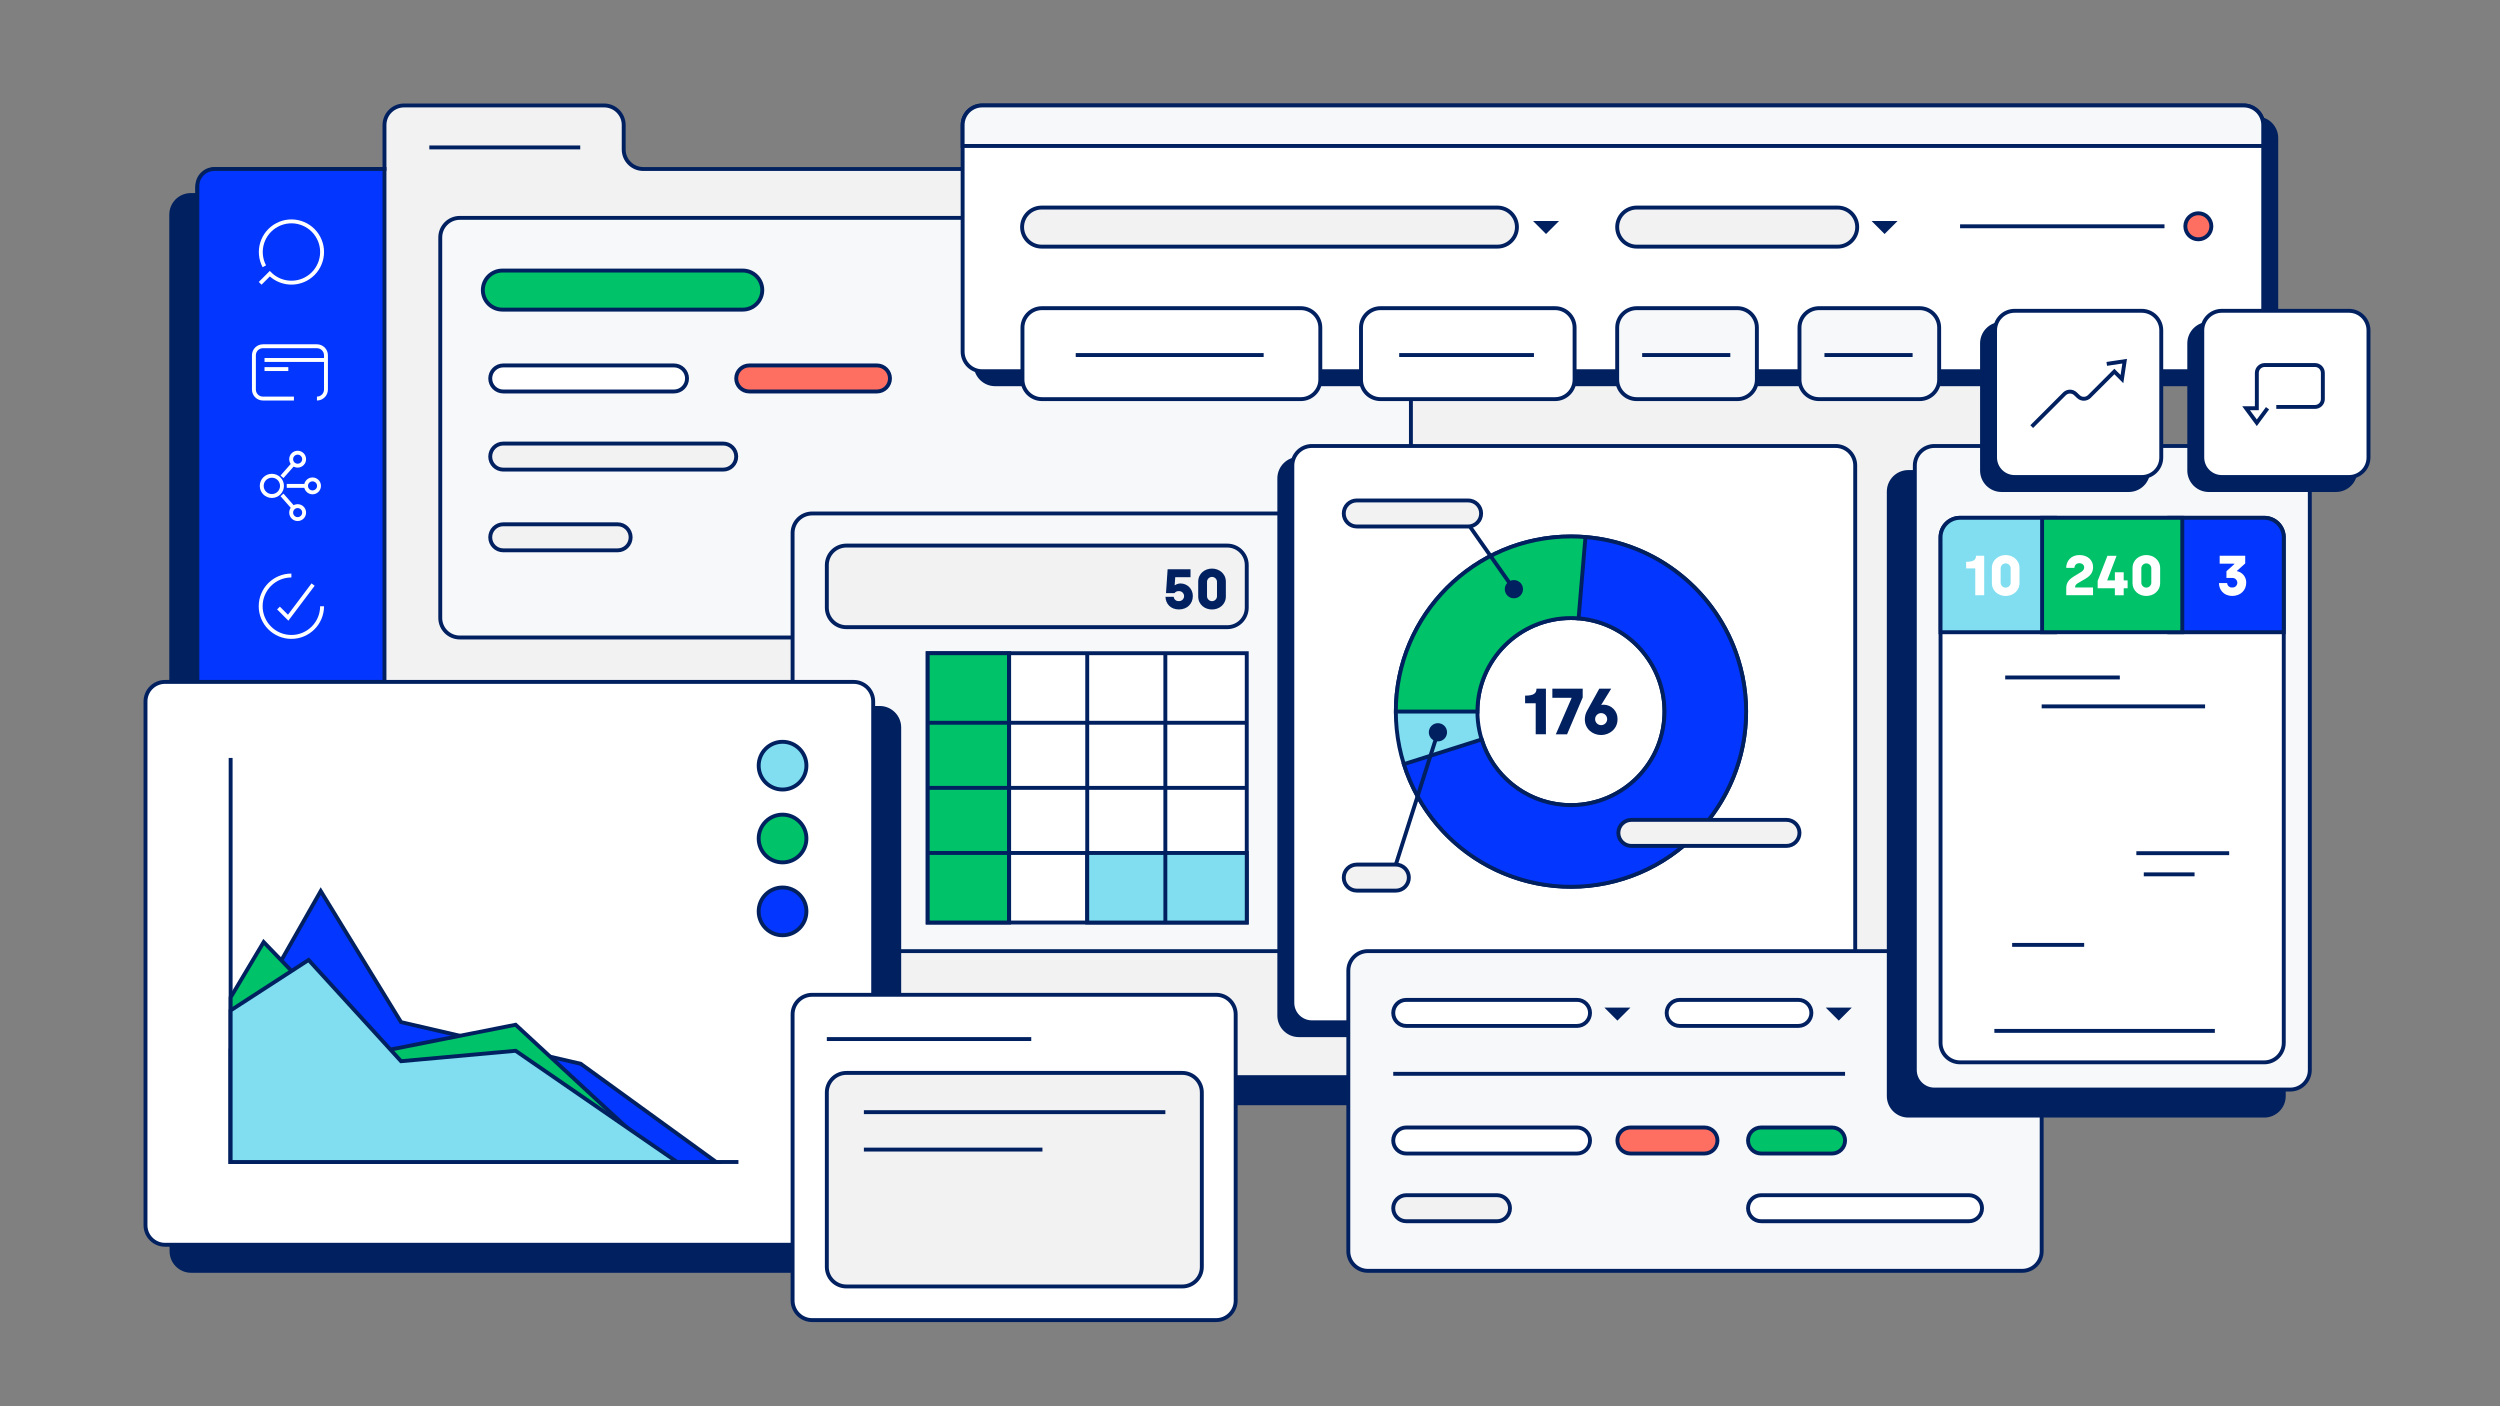
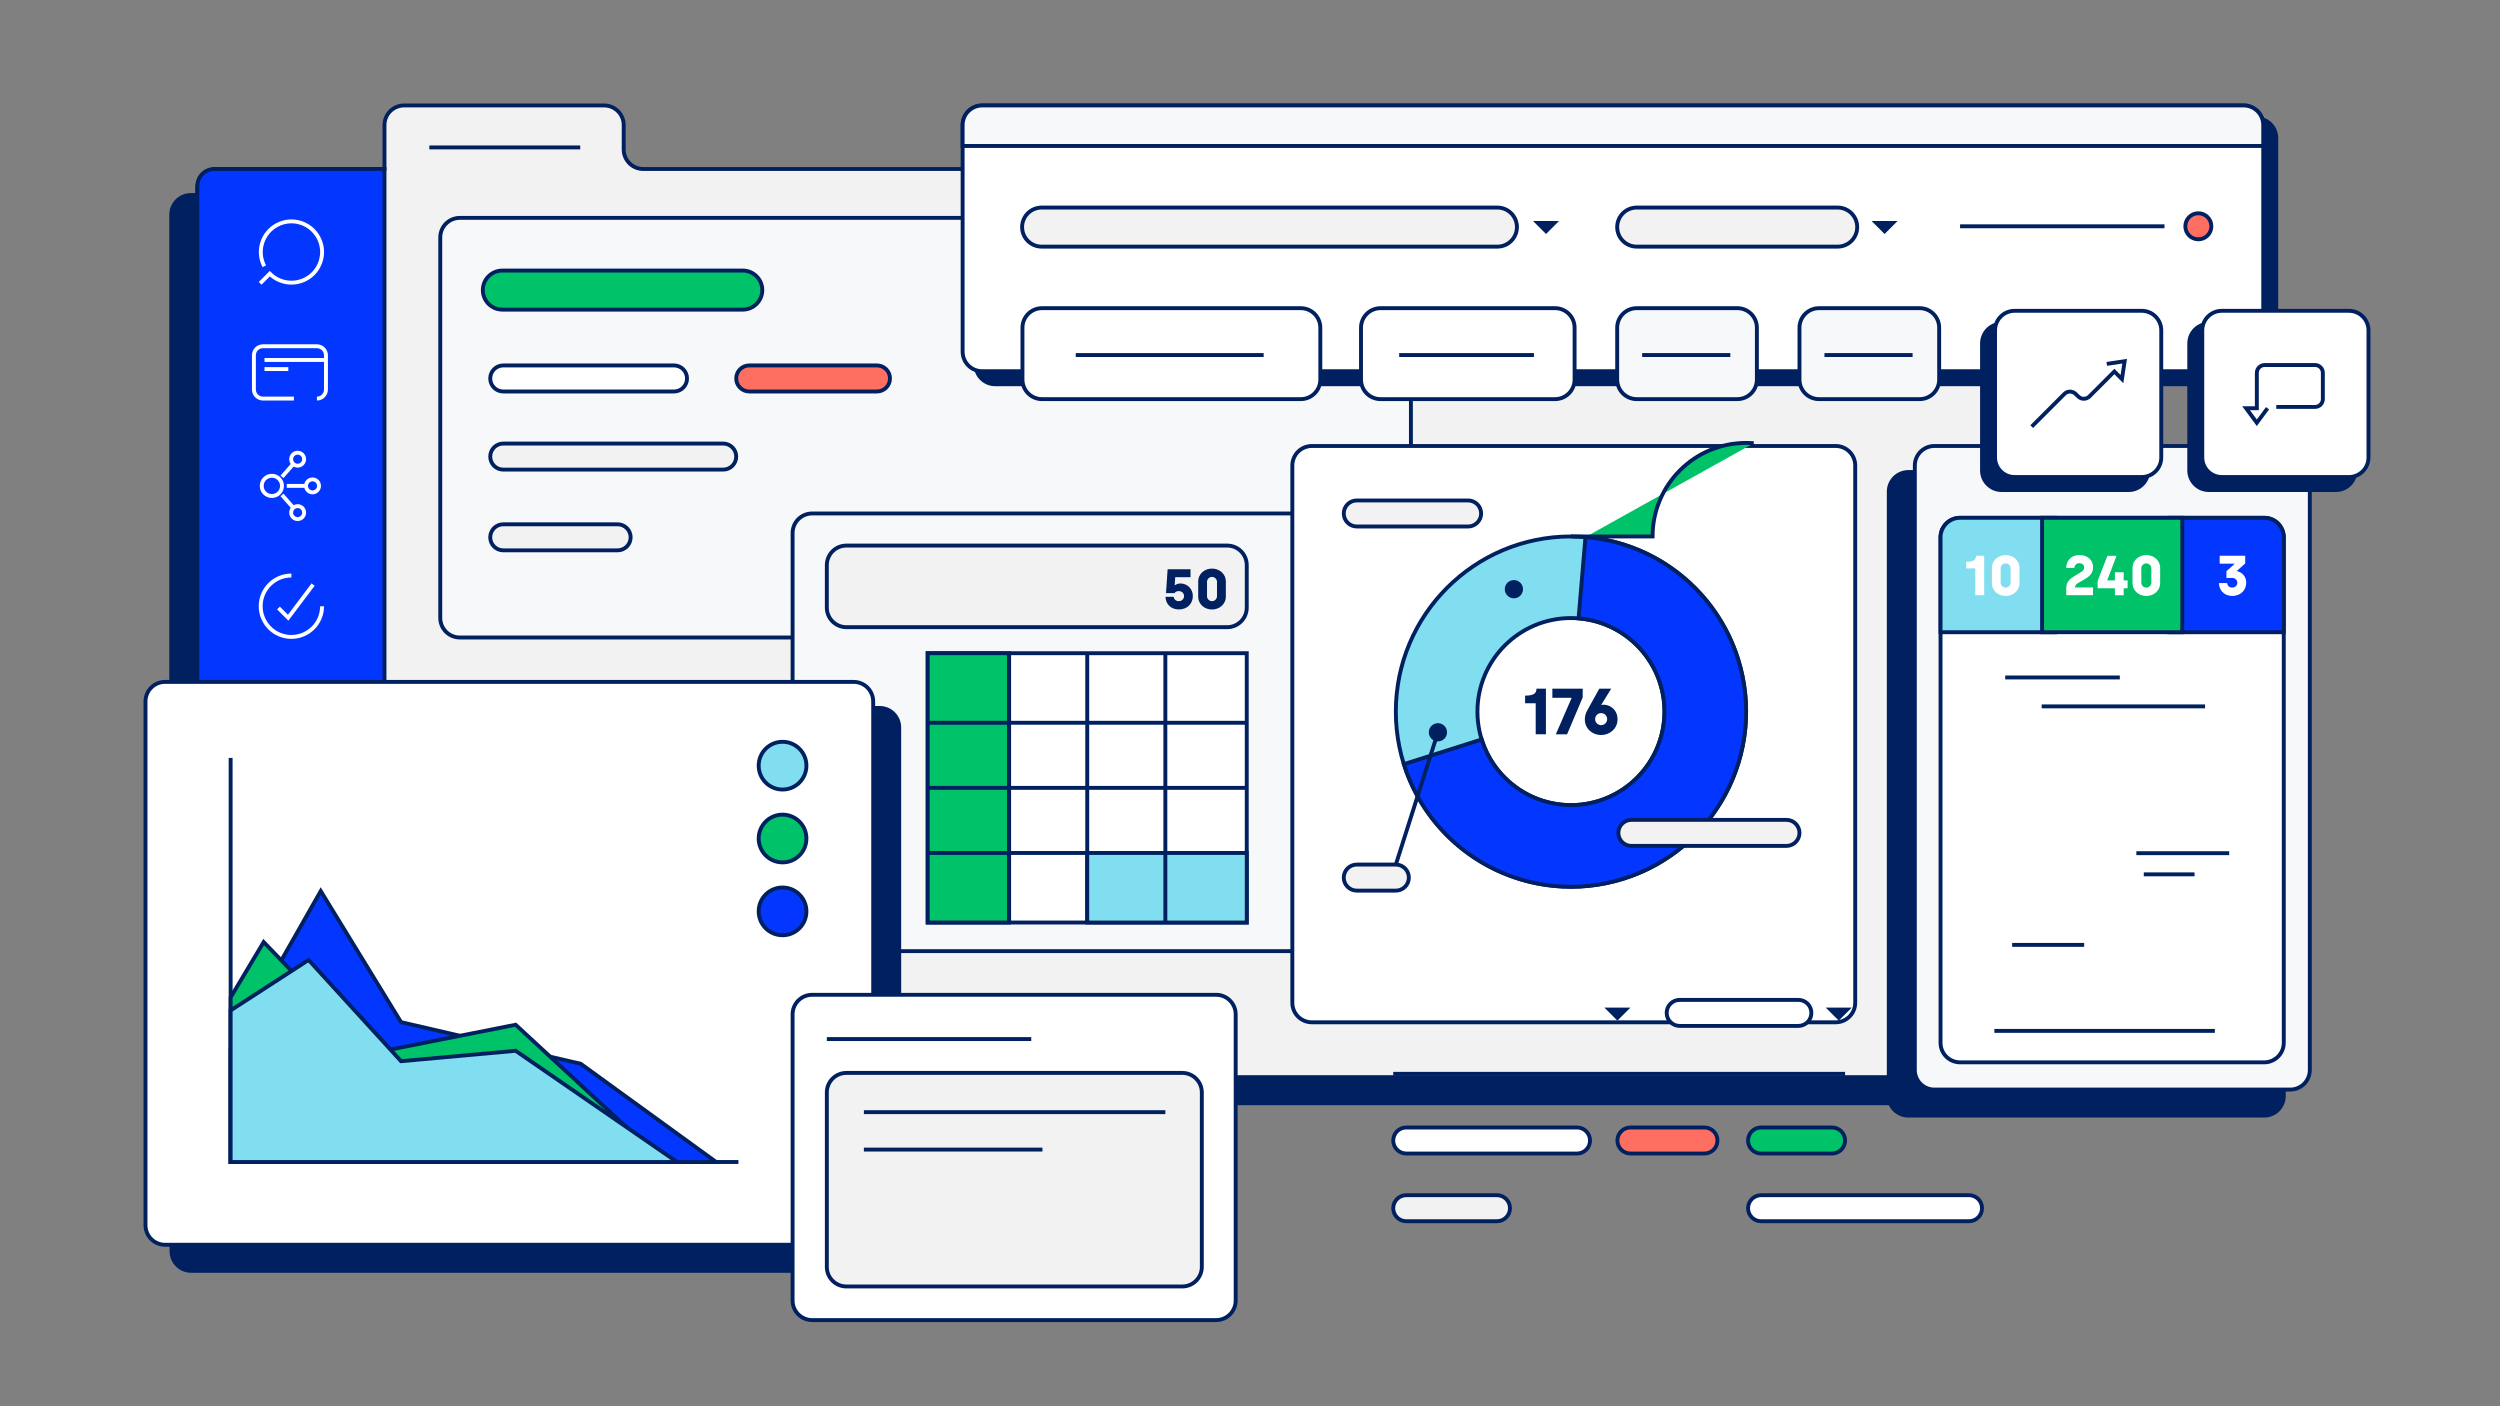
<svg xmlns="http://www.w3.org/2000/svg" version="1.1" id="Layer_1" x="0px" y="0px" viewBox="0 0 1920 1080" style="enable-background:new 0 0 1920 1080;" xml:space="preserve">
  <rect x="0" y="0" width="1920" height="1080" fill="#808080" stroke="none" />
  <style type="text/css">
	.st0{fill:#002060;stroke:#002060;stroke-width:3;stroke-miterlimit:10;}
	.st1{fill:#F2F2F2;stroke:#002060;stroke-width:3;stroke-miterlimit:10;}
	.st2{fill:none;stroke:#002060;stroke-width:3;stroke-miterlimit:10;}
	.st3{fill:#0336FF;stroke:#002060;stroke-width:3;stroke-miterlimit:10;}
	.st4{fill:none;stroke:#FFFFFF;stroke-width:3;stroke-miterlimit:10;}
	.st5{fill:#F7F8FA;stroke:#002060;stroke-width:3;stroke-miterlimit:10;}
	.st6{fill:#FFFFFF;stroke:#002060;stroke-width:3;stroke-miterlimit:10;}
	.st7{fill:#FF6F61;stroke:#002060;stroke-width:3;stroke-miterlimit:10;}
	.st8{fill:#E2E1E6;stroke:#002060;stroke-width:3;stroke-miterlimit:10;}
	.st9{fill:#00C268;stroke:#002060;stroke-width:3;stroke-miterlimit:10;}
	.st10{fill:#002060;}
	.st11{fill:#80DEF0;stroke:#002060;stroke-width:3;stroke-miterlimit:10;}
	.st12{fill:#FFFFFF;}
</style>
  <path class="st0" d="M146.52,149.79h1397.5c8.28,0,15,6.72,15,15v667.48c0,8.28-6.72,15-15,15H146.52c-8.28,0-15-6.72-15-15V164.79  C131.52,156.51,138.24,149.79,146.52,149.79z" />
  <path class="st1" d="M1564,827.27H166.52c-8.28,0-15-6.72-15-15l0,0V144.79c0-8.28,6.72-15,15-15l0,0h128.76V96  c0-8.28,6.72-15,15-15l0,0H464c8.28,0,15,6.72,15,15l0,0v18.79c0,8.28,6.72,15,15,15l0,0h1070c8.28,0,15,6.72,15,15v667.48  C1579,820.55,1572.28,827.27,1564,827.27L1564,827.27z" />
  <line class="st2" x1="329.72" y1="113.22" x2="445.62" y2="113.22" />
  <path class="st3" d="M295.28,827.27H164.57c-7.16-0.05-12.95-5.84-13-13V142.84c0.02-7.18,5.82-13,13-13.05h130.71V827.27z" />
  <path class="st4" d="M203,204.5c-6.05-11.5-1.62-25.73,9.88-31.78c11.5-6.05,25.73-1.62,31.78,9.88c6.05,11.5,1.62,25.73-9.88,31.78  c-9.12,4.79-20.29,3.1-27.58-4.18l-7.4,7.4" />
  <path class="st4" d="M225.74,306.1h-23.81c-3.83,0-6.93-3.1-6.93-6.93v-26.32c0-3.83,3.1-6.93,6.93-6.93h41.48  c3.83,0.01,6.92,3.1,6.93,6.93v26.32c0,3.83-3.1,6.93-6.93,6.93" />
  <circle class="st4" cx="208.79" cy="373.16" r="7.78" />
  <path class="st4" d="M247.36,465.61c-0.02,13.02-10.59,23.57-23.61,23.55c-13.02-0.02-23.57-10.59-23.55-23.61  c0.02-13.02,10.57-23.56,23.59-23.55" />
  <polyline class="st4" points="213.87,466.96 221.31,474.4 240.46,448.95 " />
  <circle class="st4" cx="240.02" cy="373.16" r="4.98" />
  <circle class="st4" cx="228.59" cy="393.68" r="4.98" />
  <circle class="st4" cx="228.59" cy="352.65" r="4.98" />
  <line class="st4" x1="235.04" y1="373.16" x2="220.23" y2="373.16" />
  <line class="st4" x1="216.57" y1="380.11" x2="224.95" y2="389.62" />
  <line class="st4" x1="225.27" y1="356.35" x2="216.57" y2="366.19" />
  <line class="st4" x1="203.15" y1="276.46" x2="250.34" y2="276.46" />
  <line class="st4" x1="203.15" y1="283.45" x2="221.43" y2="283.45" />
  <path class="st5" d="M353.12,167.33h715.46c8.28,0,15,6.72,15,15v292.26c0,8.28-6.72,15-15,15H353.12c-8.28,0-15-6.72-15-15V182.33  C338.12,174.05,344.84,167.33,353.12,167.33z" />
  <path class="st6" d="M386.5,280.66h131.14c5.52,0,10,4.48,10,10l0,0c0,5.52-4.48,10-10,10H386.5c-5.52,0-10-4.48-10-10l0,0  C376.5,285.14,380.98,280.66,386.5,280.66z" />
  <path class="st7" d="M575.42,280.66h98.08c5.52,0,10,4.48,10,10l0,0c0,5.52-4.48,10-10,10h-98.08c-5.52,0-10-4.48-10-10l0,0  C565.42,285.14,569.9,280.66,575.42,280.66z" />
  <path class="st1" d="M386.5,340.66h168.92c5.52,0,10,4.48,10,10l0,0c0,5.52-4.48,10-10,10H386.5c-5.52,0-10-4.48-10-10l0,0  C376.5,345.14,380.98,340.66,386.5,340.66z" />
  <path class="st1" d="M386.5,402.66h87.83c5.52,0,10,4.48,10,10l0,0c0,5.52-4.48,10-10,10H386.5c-5.52,0-10-4.48-10-10l0,0  C376.5,407.14,380.98,402.66,386.5,402.66z" />
  <path class="st8" d="M659,398.66h54.5c5.52,0,10,4.48,10,10l0,0c0,5.52-4.48,10-10,10H659c-5.52,0-10-4.48-10-10l0,0  C649,403.14,653.48,398.66,659,398.66z" />
  <path class="st9" d="M385.82,207.79h184.61c8.28,0,15,6.72,15,15l0,0c0,8.28-6.72,15-15,15H385.82c-8.28,0-15-6.72-15-15l0,0  C370.82,214.51,377.54,207.79,385.82,207.79z" />
  <path class="st5" d="M623.71,394.35H999c8.28,0,15,6.72,15,15v306.11c0,8.28-6.72,15-15,15H623.71c-8.28,0-15-6.72-15-15V409.35  C608.71,401.07,615.43,394.35,623.71,394.35z" />
  <path class="st1" d="M650,419h292.5c8.28,0,15,6.72,15,15v32.67c0,8.28-6.72,15-15,15H650c-8.28,0-15-6.72-15-15V434  C635,425.72,641.72,419,650,419z" />
  <path class="st10" d="M895.09,458.32h6.32c0.15,1.99,1.9,3.48,3.89,3.33c0,0,0,0,0,0c2.12,0.13,3.94-1.48,4.07-3.6  c0.13-2.12-1.48-3.94-3.6-4.07c-0.18-0.01-0.37-0.01-0.55,0.01c-1.27-0.06-2.49,0.52-3.25,1.55h-6.49l1.25-18.35h17.58v6.1h-11.73  l-0.44,6.15h0.22c1.27-0.87,2.78-1.34,4.33-1.34c5.22,0.04,9.43,4.3,9.39,9.53c0,0.07,0,0.14,0,0.21c0,5.67-4.15,10.22-10.69,10.22  C899,468.06,895.22,463.68,895.09,458.32z" />
  <path class="st10" d="M920.23,458v-11.24c0-6.45,5.24-10.09,10.57-10.09s10.65,3.64,10.65,10.09V458c0,6.45-5.24,10.09-10.65,10.09  S920.23,464.46,920.23,458z M934.65,457.57v-10.38c0.15-2.12-1.44-3.95-3.55-4.11s-3.95,1.44-4.11,3.55c-0.01,0.18-0.01,0.37,0,0.55  v10.39c-0.15,2.12,1.44,3.95,3.55,4.11s3.95-1.44,4.11-3.55c0.01-0.18,0.01-0.37,0-0.55V457.57z" />
  <rect x="712.47" y="501.67" class="st6" width="245.03" height="206.83" />
  <rect x="712.47" y="501.67" class="st9" width="62.51" height="206.83" />
  <line class="st2" x1="712.47" y1="605.08" x2="957.5" y2="605.08" />
  <line class="st2" x1="712.47" y1="655.08" x2="957.5" y2="655.08" />
  <line class="st2" x1="712.47" y1="555.08" x2="957.5" y2="555.08" />
  <line class="st2" x1="834.99" y1="501.67" x2="834.99" y2="708.5" />
  <line class="st2" x1="774.99" y1="501.67" x2="774.99" y2="708.5" />
  <rect x="834.99" y="655.08" class="st11" width="122.51" height="53.42" />
  <path class="st0" d="M146.74,543.7h528.87c8.28,0,15,6.72,15,15v402.29c0,8.28-6.72,15-15,15H146.74c-8.28,0-15-6.72-15-15V558.7  C131.74,550.42,138.46,543.7,146.74,543.7z" />
  <path class="st6" d="M126.74,523.7h528.87c8.28,0,15,6.72,15,15v402.29c0,8.28-6.72,15-15,15H126.74c-8.28,0-15-6.72-15-15V538.7  C111.74,530.42,118.46,523.7,126.74,523.7z" />
  <polyline class="st2" points="177.13,582.09 177.13,892.41 567.11,892.41 " />
  <polygon class="st3" points="177.13,806 246.33,684.33 308,785 446,817 550,892.41 177.13,892.41 " />
  <polygon class="st9" points="177.13,766 202.5,723.5 285,809 396,787 510,892.41 177.13,892.41 " />
  <polygon class="st11" points="177.13,776 237,737.25 308,815 396,807 520,892.41 177.13,892.41 " />
  <circle class="st11" cx="601" cy="588.03" r="18.33" />
  <circle class="st9" cx="601" cy="643.98" r="18.33" />
  <circle class="st3" cx="601" cy="699.94" r="18.33" />
  <path class="st0" d="M764.3,91h968.87c8.28,0,15,6.72,15,15v174.1c0,8.28-6.72,15-15,15H764.3c-8.28,0-15-6.72-15-15V106  C749.3,97.72,756.02,91,764.3,91z" />
  <path class="st6" d="M754.3,81h968.87c8.28,0,15,6.72,15,15v174.1c0,8.28-6.72,15-15,15H754.3c-8.28,0-15-6.72-15-15V96  C739.3,87.72,746.02,81,754.3,81z" />
  <path class="st5" d="M1738.17,112.1V96c0-8.28-6.72-15-15-15l0,0H754.3c-8.28,0-15,6.72-15,15l0,0v16.1H1738.17z" />
  <polygon class="st0" points="1181.01,171.24 1187.36,177.59 1193.72,171.23 " />
  <path class="st1" d="M799.97,159.41H1150c8.28,0,15,6.72,15,15l0,0c0,8.28-6.72,15-15,15H799.97c-8.28,0-15-6.72-15-15l0,0  C784.97,166.13,791.69,159.41,799.97,159.41z" />
  <path class="st1" d="M1257,159.41h154.33c8.28,0,15,6.72,15,15l0,0c0,8.28-6.72,15-15,15H1257c-8.28,0-15-6.72-15-15l0,0  C1242,166.13,1248.72,159.41,1257,159.41z" />
  <polygon class="st0" points="1441.01,171.24 1447.36,177.59 1453.72,171.23 " />
  <path class="st7" d="M1688.33,163.79L1688.33,163.79c5.52,0,10,4.48,10,10l0,0c0,5.52-4.48,10-10,10l0,0c-5.52,0-10-4.48-10-10l0,0  C1678.33,168.27,1682.81,163.79,1688.33,163.79z" />
  <line class="st2" x1="1505.33" y1="173.79" x2="1662.33" y2="173.79" />
-   <path class="st0" d="M997.51,352.39h402.29c8.28,0,15,6.72,15,15V780c0,8.28-6.72,15-15,15H997.51c-8.28,0-15-6.72-15-15V367.39  C982.51,359.11,989.23,352.39,997.51,352.39z" />
  <path class="st6" d="M1007.51,342.52h402.29c8.28,0,15,6.72,15,15v412.61c0,8.28-6.72,15-15,15h-402.29c-8.28,0-15-6.72-15-15  V357.52C992.51,349.24,999.23,342.52,1007.51,342.52z" />
  <circle class="st11" cx="1206.5" cy="546.5" r="134.5" />
  <circle class="st6" cx="1206.5" cy="546.5" r="71.83" />
  <path class="st10" d="M1179.42,540.1h-8.15v-5.85c6.75,0,8.75-1.8,8.75-5.35h7.25v35h-7.85V540.1z" />
  <path class="st10" d="M1206.91,536.25v-0.35h-14.7v-7h23.3v6.75l-12,28.3h-8.65L1206.91,536.25z" />
  <path class="st10" d="M1217.15,552.5c-0.01-2.39,0.62-4.73,1.8-6.8l9.3-16.8h9.15l-7.6,12.35l0.2,0.2c0.52-0.17,1.06-0.26,1.6-0.25  c5.96,0.07,10.73,4.96,10.66,10.92c0,0.13-0.01,0.26-0.01,0.38c0,7.15-6,12-12.6,12S1217.15,559.75,1217.15,552.5z M1234.3,552.5  c0.12-2.55-1.86-4.72-4.41-4.84c-2.55-0.12-4.72,1.86-4.84,4.41c-0.01,0.14-0.01,0.29,0,0.43c0.12,2.55,2.29,4.53,4.84,4.41  C1232.28,556.8,1234.19,554.89,1234.3,552.5z" />
-   <path class="st9" d="M1217.64,412.45c-3.68-0.3-7.39-0.45-11.14-0.45c-74.28,0-134.5,60.22-134.5,134.5l0,0h62.67  c0-39.67,32.16-71.83,71.83-71.83c2,0,3.93,0.08,5.86,0.23" />
+   <path class="st9" d="M1217.64,412.45c-3.68-0.3-7.39-0.45-11.14-0.45l0,0h62.67  c0-39.67,32.16-71.83,71.83-71.83c2,0,3.93,0.08,5.86,0.23" />
  <path class="st3" d="M1078.17,586.89c22.3,70.87,97.82,110.24,168.69,87.94c70.87-22.3,110.24-97.82,87.94-168.69  c-16.4-52.12-62.7-89.15-117.16-93.68l-5.28,62.44c39.54,3.25,68.96,37.95,65.71,77.49c-3.25,39.54-37.95,68.96-77.49,65.71  c-29.17-2.4-53.97-22.26-62.69-50.2L1078.17,586.89z" />
  <path class="st1" d="M1042.01,384.35h85.49c5.52,0,10,4.48,10,10l0,0c0,5.52-4.48,10-10,10h-85.49c-5.52,0-10-4.48-10-10l0,0  C1032.01,388.83,1036.49,384.35,1042.01,384.35z" />
  <path class="st1" d="M1252.9,629.66H1372c5.52,0,10,4.48,10,10l0,0c0,5.52-4.48,10-10,10h-119.1c-5.52,0-10-4.48-10-10l0,0  C1242.9,634.14,1247.38,629.66,1252.9,629.66z" />
  <circle class="st0" cx="1162.67" cy="452.5" r="5.5" />
-   <line class="st2" x1="1162.67" y1="452.5" x2="1128.83" y2="404.35" />
  <path class="st1" d="M1042.01,664H1072c5.52,0,10,4.48,10,10l0,0c0,5.52-4.48,10-10,10h-29.99c-5.52,0-10-4.48-10-10l0,0  C1032.01,668.48,1036.49,664,1042.01,664z" />
  <circle class="st0" cx="1104.33" cy="562.4" r="5.5" />
  <line class="st2" x1="1104.33" y1="562.4" x2="1072" y2="664" />
  <path class="st6" d="M623.71,764H934c8.28,0,15,6.72,15,15v219.83c0,8.28-6.72,15-15,15H623.71c-8.28,0-15-6.72-15-15V779  C608.71,770.72,615.43,764,623.71,764z" />
  <path class="st1" d="M650,824h258c8.28,0,15,6.72,15,15v134c0,8.28-6.72,15-15,15H650c-8.28,0-15-6.72-15-15V839  C635,830.72,641.72,824,650,824z" />
  <line class="st2" x1="635" y1="798" x2="792" y2="798" />
  <line class="st2" x1="663.46" y1="854.14" x2="895" y2="854.14" />
  <line class="st2" x1="663.46" y1="882.88" x2="800.59" y2="882.88" />
-   <path class="st5" d="M1050.51,730.46H1553c8.28,0,15,6.72,15,15V961c0,8.28-6.72,15-15,15h-502.49c-8.28,0-15-6.72-15-15V745.46  C1035.51,737.18,1042.23,730.46,1050.51,730.46z" />
  <line class="st2" x1="1417" y1="824.69" x2="1070" y2="824.69" />
  <polygon class="st0" points="1235.82,775.36 1242.17,781.71 1248.53,775.35 " />
-   <path class="st6" d="M1080,767.91h131.14c5.52,0,10,4.48,10,10l0,0c0,5.52-4.48,10-10,10H1080c-5.52,0-10-4.48-10-10l0,0  C1070,772.39,1074.48,767.91,1080,767.91z" />
  <path class="st6" d="M1080,865.91h131.14c5.52,0,10,4.48,10,10l0,0c0,5.52-4.48,10-10,10H1080c-5.52,0-10-4.48-10-10l0,0  C1070,870.39,1074.48,865.91,1080,865.91z" />
  <path class="st6" d="M1352.51,917.91h159.68c5.52,0,10,4.48,10,10l0,0c0,5.52-4.48,10-10,10h-159.68c-5.52,0-10-4.48-10-10l0,0  C1342.51,922.39,1346.99,917.91,1352.51,917.91z" />
  <path class="st7" d="M1252.17,865.91H1309c5.52,0,10,4.48,10,10l0,0c0,5.52-4.48,10-10,10h-56.83c-5.52,0-10-4.48-10-10l0,0  C1242.17,870.39,1246.65,865.91,1252.17,865.91z" />
  <path class="st9" d="M1352.5,865.91h54.5c5.52,0,10,4.48,10,10l0,0c0,5.52-4.48,10-10,10h-54.5c-5.52,0-10-4.48-10-10l0,0  C1342.5,870.39,1346.98,865.91,1352.5,865.91z" />
  <path class="st1" d="M1080,917.91h69.67c5.52,0,10,4.48,10,10l0,0c0,5.52-4.48,10-10,10H1080c-5.52,0-10-4.48-10-10l0,0  C1070,922.39,1074.48,917.91,1080,917.91z" />
  <polygon class="st0" points="1405.82,775.36 1412.17,781.71 1418.53,775.35 " />
  <path class="st6" d="M1290,767.91h91.14c5.52,0,10,4.48,10,10l0,0c0,5.52-4.48,10-10,10H1290c-5.52,0-10-4.48-10-10l0,0  C1280,772.39,1284.48,767.91,1290,767.91z" />
  <path class="st0" d="M1465.58,362.52h273.35c8.28,0,15,6.72,15,15v464.27c0,8.28-6.72,15-15,15h-273.35c-8.28,0-15-6.72-15-15  V377.52C1450.58,369.24,1457.3,362.52,1465.58,362.52z" />
  <path class="st5" d="M1485.58,342.52h273.35c8.28,0,15,6.72,15,15v464.27c0,8.28-6.72,15-15,15h-273.35c-8.28,0-15-6.72-15-15  V357.52C1470.58,349.24,1477.3,342.52,1485.58,342.52z" />
  <path class="st6" d="M1505.33,397.67h233.6c8.28,0,15,6.72,15,15v388.21c0,8.28-6.72,15-15,15h-233.6c-8.28,0-15-6.72-15-15V412.67  C1490.33,404.39,1497.05,397.67,1505.33,397.67z" />
  <path class="st11" d="M1505.33,397.67h72.87l0,0v87.87l0,0h-87.87l0,0v-72.87C1490.33,404.39,1497.05,397.67,1505.33,397.67z" />
  <path class="st3" d="M1666.06,397.67h72.87c8.28,0,15,6.72,15,15v72.87l0,0h-87.87l0,0V397.67L1666.06,397.67z" />
  <rect x="1568.33" y="397.67" class="st9" width="107.67" height="87.87" />
  <path class="st12" d="M1517,436.53h-7v-5.06c5.84,0,7.57-1.56,7.57-4.64h6.28v30.31H1517V436.53z" />
  <path class="st12" d="M1529.76,447.61v-11.25c0-6.45,5.24-10.09,10.56-10.09s10.65,3.64,10.65,10.09v11.25  c0,6.45-5.24,10.09-10.65,10.09S1529.76,454.06,1529.76,447.61z M1544.17,447.18v-10.39c0.15-2.12-1.44-3.95-3.55-4.11  c-2.12-0.15-3.95,1.44-4.11,3.55c-0.01,0.18-0.01,0.37,0,0.55v10.39c-0.15,2.12,1.44,3.95,3.55,4.11c2.12,0.15,3.95-1.44,4.11-3.55  C1544.18,447.55,1544.18,447.36,1544.17,447.18L1544.17,447.18z" />
  <path class="st12" d="M1586.87,451.81c0-4,1.73-6.58,5.76-9.05l5.63-3.46c1.51-0.95,2.38-1.95,2.38-3.55c0-1.77-1.34-3.2-3.73-3.2  c-1.99-0.09-3.67,1.45-3.76,3.44c0,0.05,0,0.1,0,0.15h-6.32c0-5.06,3.5-9.87,10.13-9.87s10.52,4.11,10.52,9.22  c0,4.16-2.08,6.71-5.67,8.88l-6.07,3.54c-1.51,1-2.07,1.82-2.07,2.95v0.34h13.76v5.94h-20.56L1586.87,451.81z" />
  <path class="st12" d="M1624.2,451.81H1611v-5.71l7.53-19.27h7l-7.14,18.66v0.26h5.84v-6.23h6.77v6.23h3v6.06h-3v5.33h-6.76  L1624.2,451.81z" />
  <path class="st12" d="M1637.78,447.61v-11.25c0-6.45,5.24-10.09,10.57-10.09s10.65,3.64,10.65,10.09v11.25  c0,6.45-5.24,10.09-10.65,10.09S1637.78,454.06,1637.78,447.61z M1652.2,447.18v-10.39c0.15-2.12-1.44-3.95-3.55-4.11  c-2.12-0.15-3.95,1.44-4.11,3.55c-0.01,0.18-0.01,0.37,0,0.55v10.39c-0.15,2.12,1.44,3.95,3.55,4.11c2.12,0.15,3.95-1.44,4.11-3.55  C1652.21,447.55,1652.21,447.36,1652.2,447.18L1652.2,447.18z" />
  <path class="st12" d="M1704.17,447.79h6.28c0.08,1.96,1.73,3.49,3.7,3.42c0.04,0,0.07,0,0.11-0.01c2.01,0.19,3.79-1.28,3.98-3.28  c0.01-0.13,0.02-0.26,0.02-0.39c-0.03-2.07-1.73-3.72-3.81-3.69c-0.09,0-0.18,0.01-0.26,0.01h-4.28v-5.16l6.1-5.49v-0.31h-11.3v-6.1  h19.61v5.93l-6.32,5.67v0.26c4.22,0.82,7.23,4.58,7.1,8.88c0,5.36-3.94,10.13-10.73,10.13S1704.17,452.76,1704.17,447.79z" />
  <path class="st0" d="M1537.2,248.7h97.65c8.28,0,15,6.72,15,15v97.65c0,8.28-6.72,15-15,15h-97.65c-8.28,0-15-6.72-15-15V263.7  C1522.2,255.42,1528.92,248.7,1537.2,248.7z" />
  <path class="st6" d="M1547.2,238.7h97.65c8.28,0,15,6.72,15,15v97.65c0,8.28-6.72,15-15,15h-97.65c-8.28,0-15-6.72-15-15V253.7  C1532.2,245.42,1538.92,238.7,1547.2,238.7z" />
  <path class="st2" d="M1618,279.47l13.73-2.07l-2.07,13.73l-5.83-5.83l-19.18,19.18c-2.33,2.33-6.09,2.38-8.47,0.1l-2.24-2.15  c-2.38-2.28-6.14-2.23-8.47,0.1l-25.12,25.11" />
  <path class="st0" d="M1696.35,248.7H1794c8.28,0,15,6.72,15,15v97.65c0,8.28-6.72,15-15,15h-97.65c-8.28,0-15-6.72-15-15V263.7  C1681.35,255.42,1688.07,248.7,1696.35,248.7z" />
  <path class="st6" d="M1706.35,238.7H1804c8.28,0,15,6.72,15,15v97.65c0,8.28-6.72,15-15,15h-97.65c-8.28,0-15-6.72-15-15V253.7  C1691.35,245.42,1698.07,238.7,1706.35,238.7z" />
  <path class="st2" d="M1741.47,313.53l-8.24,11.17l-8.23-11.17h8.25V286.4c-0.01-3.3,2.63-5.99,5.92-6.06h38.78c3.31,0,6,2.69,6,6  v20.18c0,3.31-2.69,6-6,6h-29.76" />
  <path class="st6" d="M800.25,236.67H999c8.28,0,15,6.72,15,15v39.86c0,8.28-6.72,15-15,15H800.25c-8.28,0-15-6.72-15-15v-39.86  C785.25,243.39,791.97,236.67,800.25,236.67z" />
  <line class="st2" x1="826.16" y1="272.67" x2="970.49" y2="272.67" />
  <path class="st6" d="M1060.25,236.67h134.03c8.28,0,15,6.72,15,15v39.86c0,8.28-6.72,15-15,15h-134.03c-8.28,0-15-6.72-15-15v-39.86  C1045.25,243.39,1051.97,236.67,1060.25,236.67z" />
  <line class="st2" x1="1074.58" y1="272.67" x2="1178.08" y2="272.67" />
  <path class="st5" d="M1257,236.67h77.28c8.28,0,15,6.72,15,15v39.86c0,8.28-6.72,15-15,15H1257c-8.28,0-15-6.72-15-15v-39.86  C1242,243.39,1248.72,236.67,1257,236.67z" />
  <line class="st2" x1="1261.18" y1="272.67" x2="1328.88" y2="272.67" />
  <path class="st5" d="M1397,236.67h77.28c8.28,0,15,6.72,15,15v39.86c0,8.28-6.72,15-15,15H1397c-8.28,0-15-6.72-15-15v-39.86  C1382,243.39,1388.72,236.67,1397,236.67z" />
  <line class="st2" x1="1401.18" y1="272.67" x2="1468.88" y2="272.67" />
  <line class="st2" x1="1540" y1="520.29" x2="1628.02" y2="520.29" />
  <line class="st2" x1="1640.72" y1="655.25" x2="1712" y2="655.25" />
  <line class="st2" x1="1646.43" y1="671.5" x2="1685.42" y2="671.5" />
  <line class="st2" x1="1600.64" y1="725.67" x2="1545.33" y2="725.67" />
  <line class="st2" x1="1568" y1="542.5" x2="1693.5" y2="542.5" />
  <line class="st2" x1="1531.67" y1="791.72" x2="1701" y2="791.72" />
  <line class="st2" x1="894.99" y1="501.67" x2="894.99" y2="708.5" />
</svg>